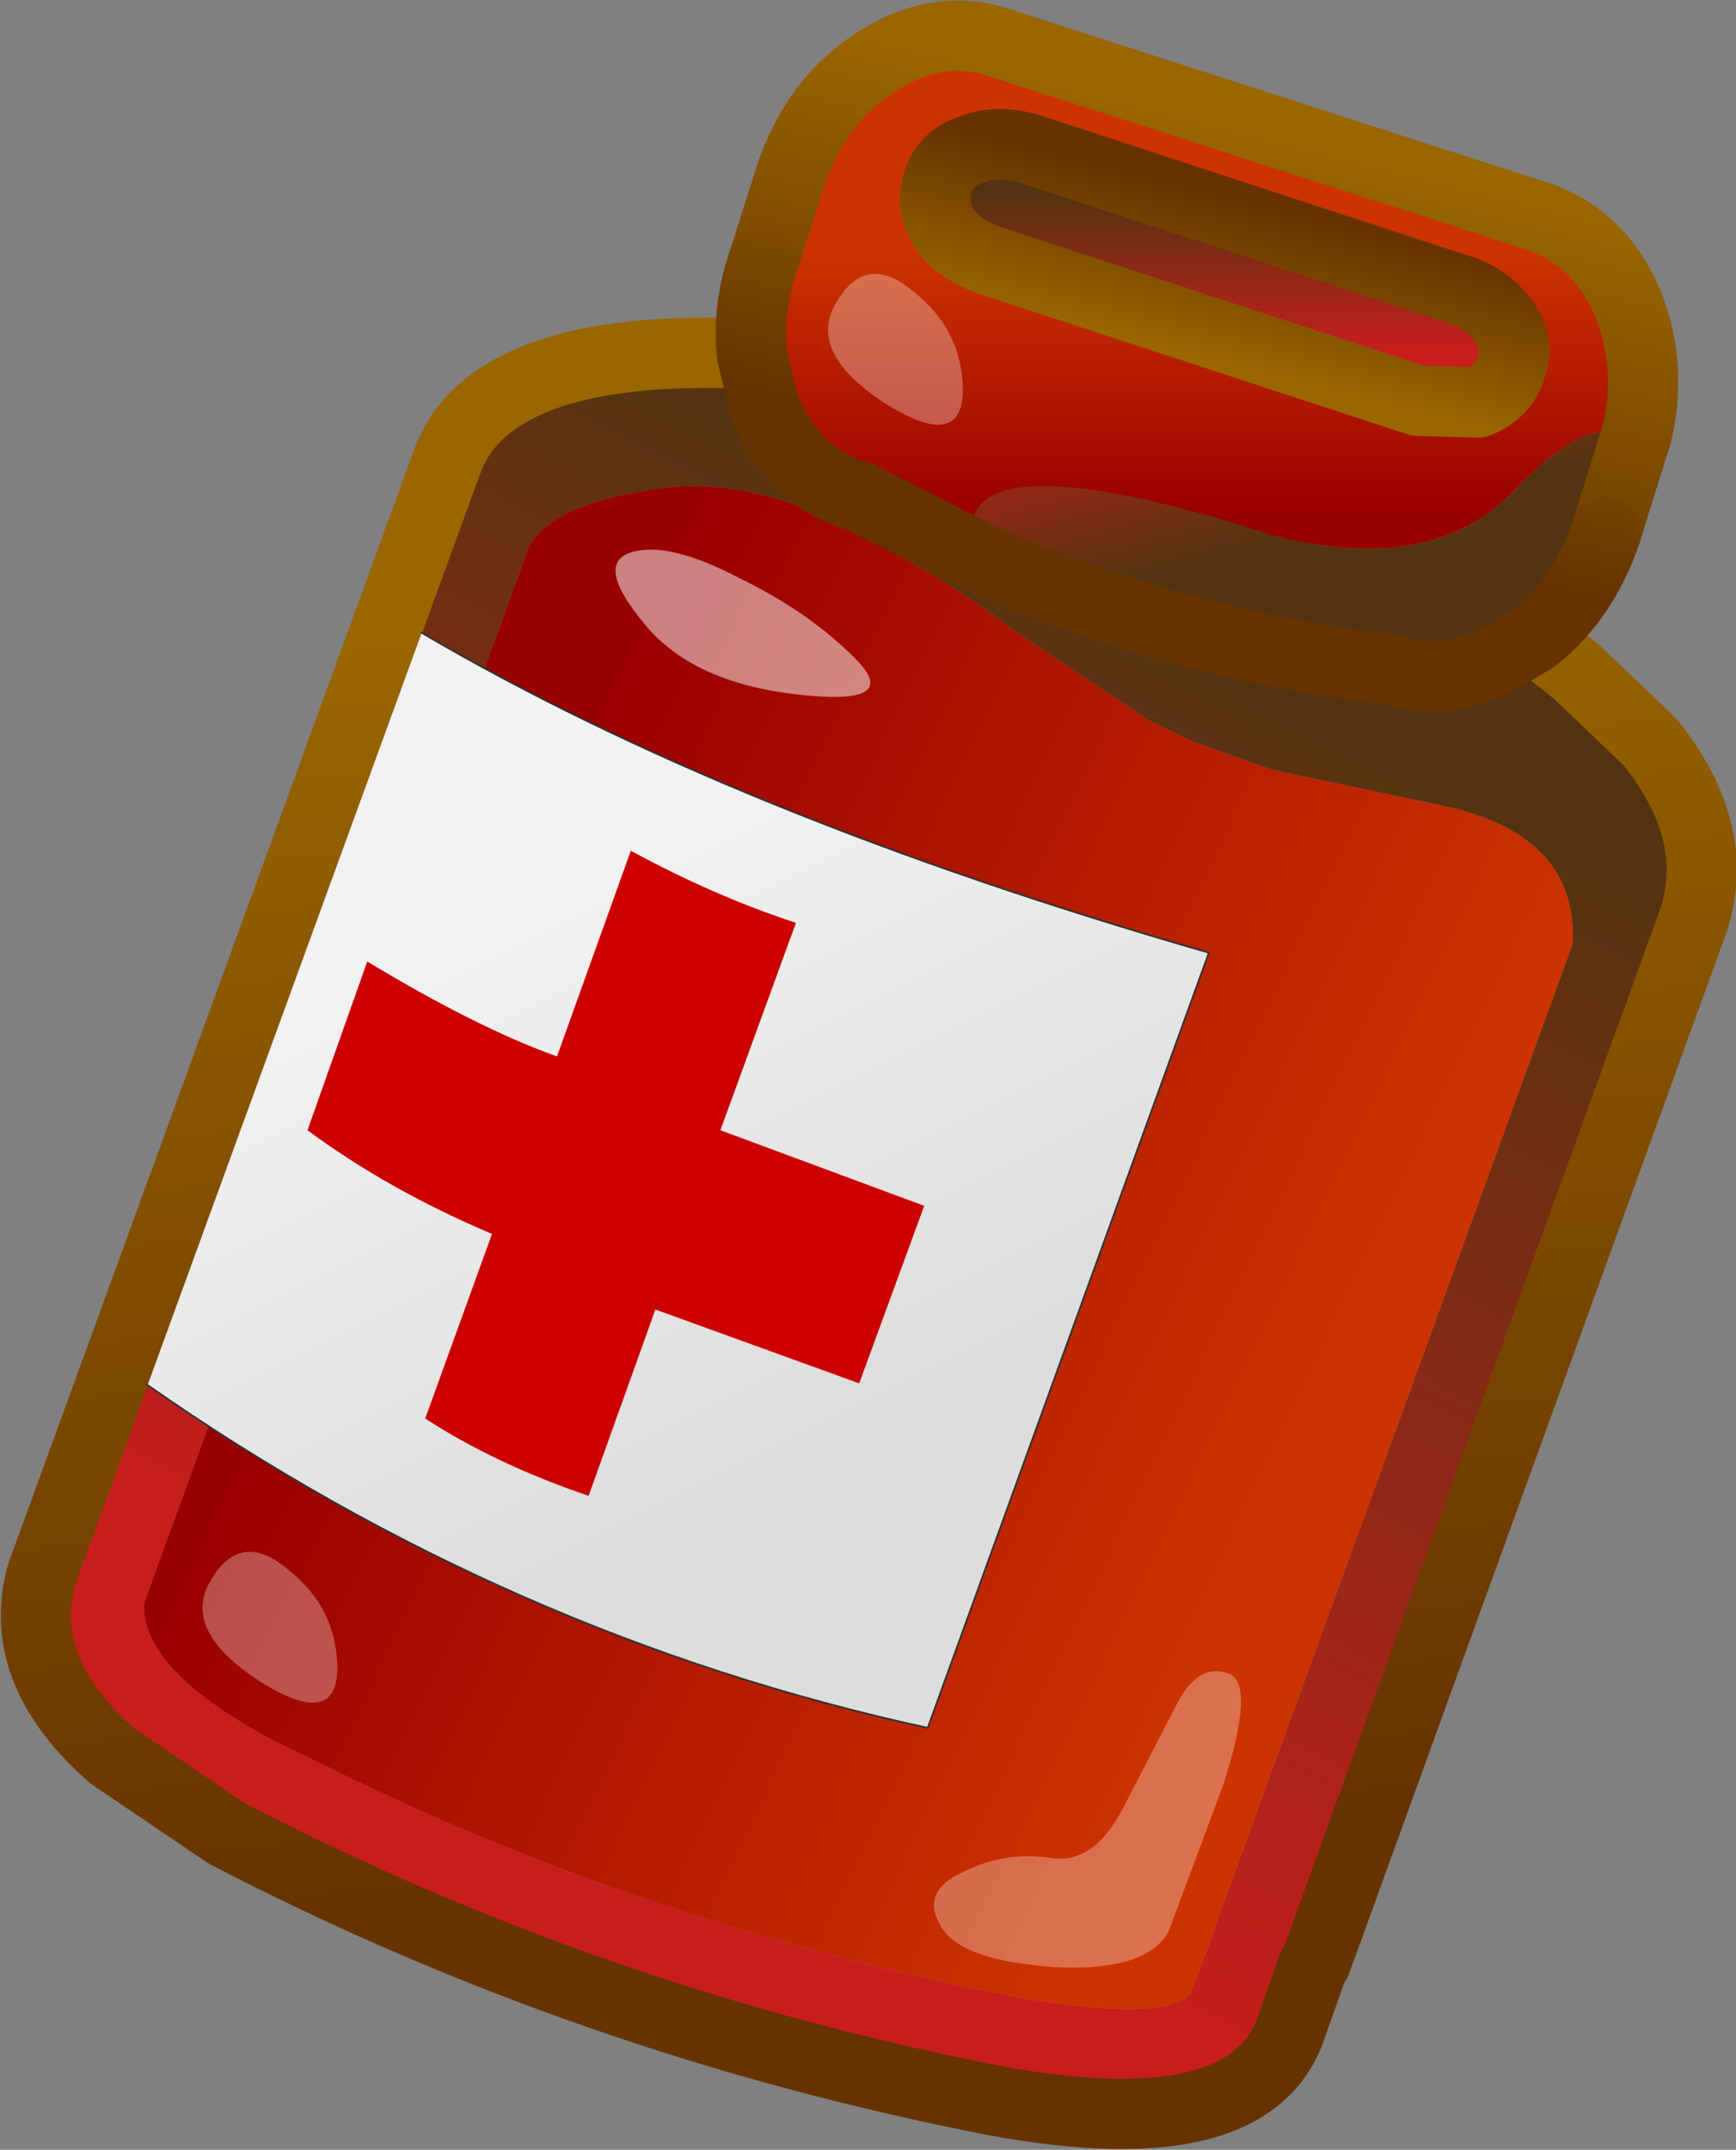
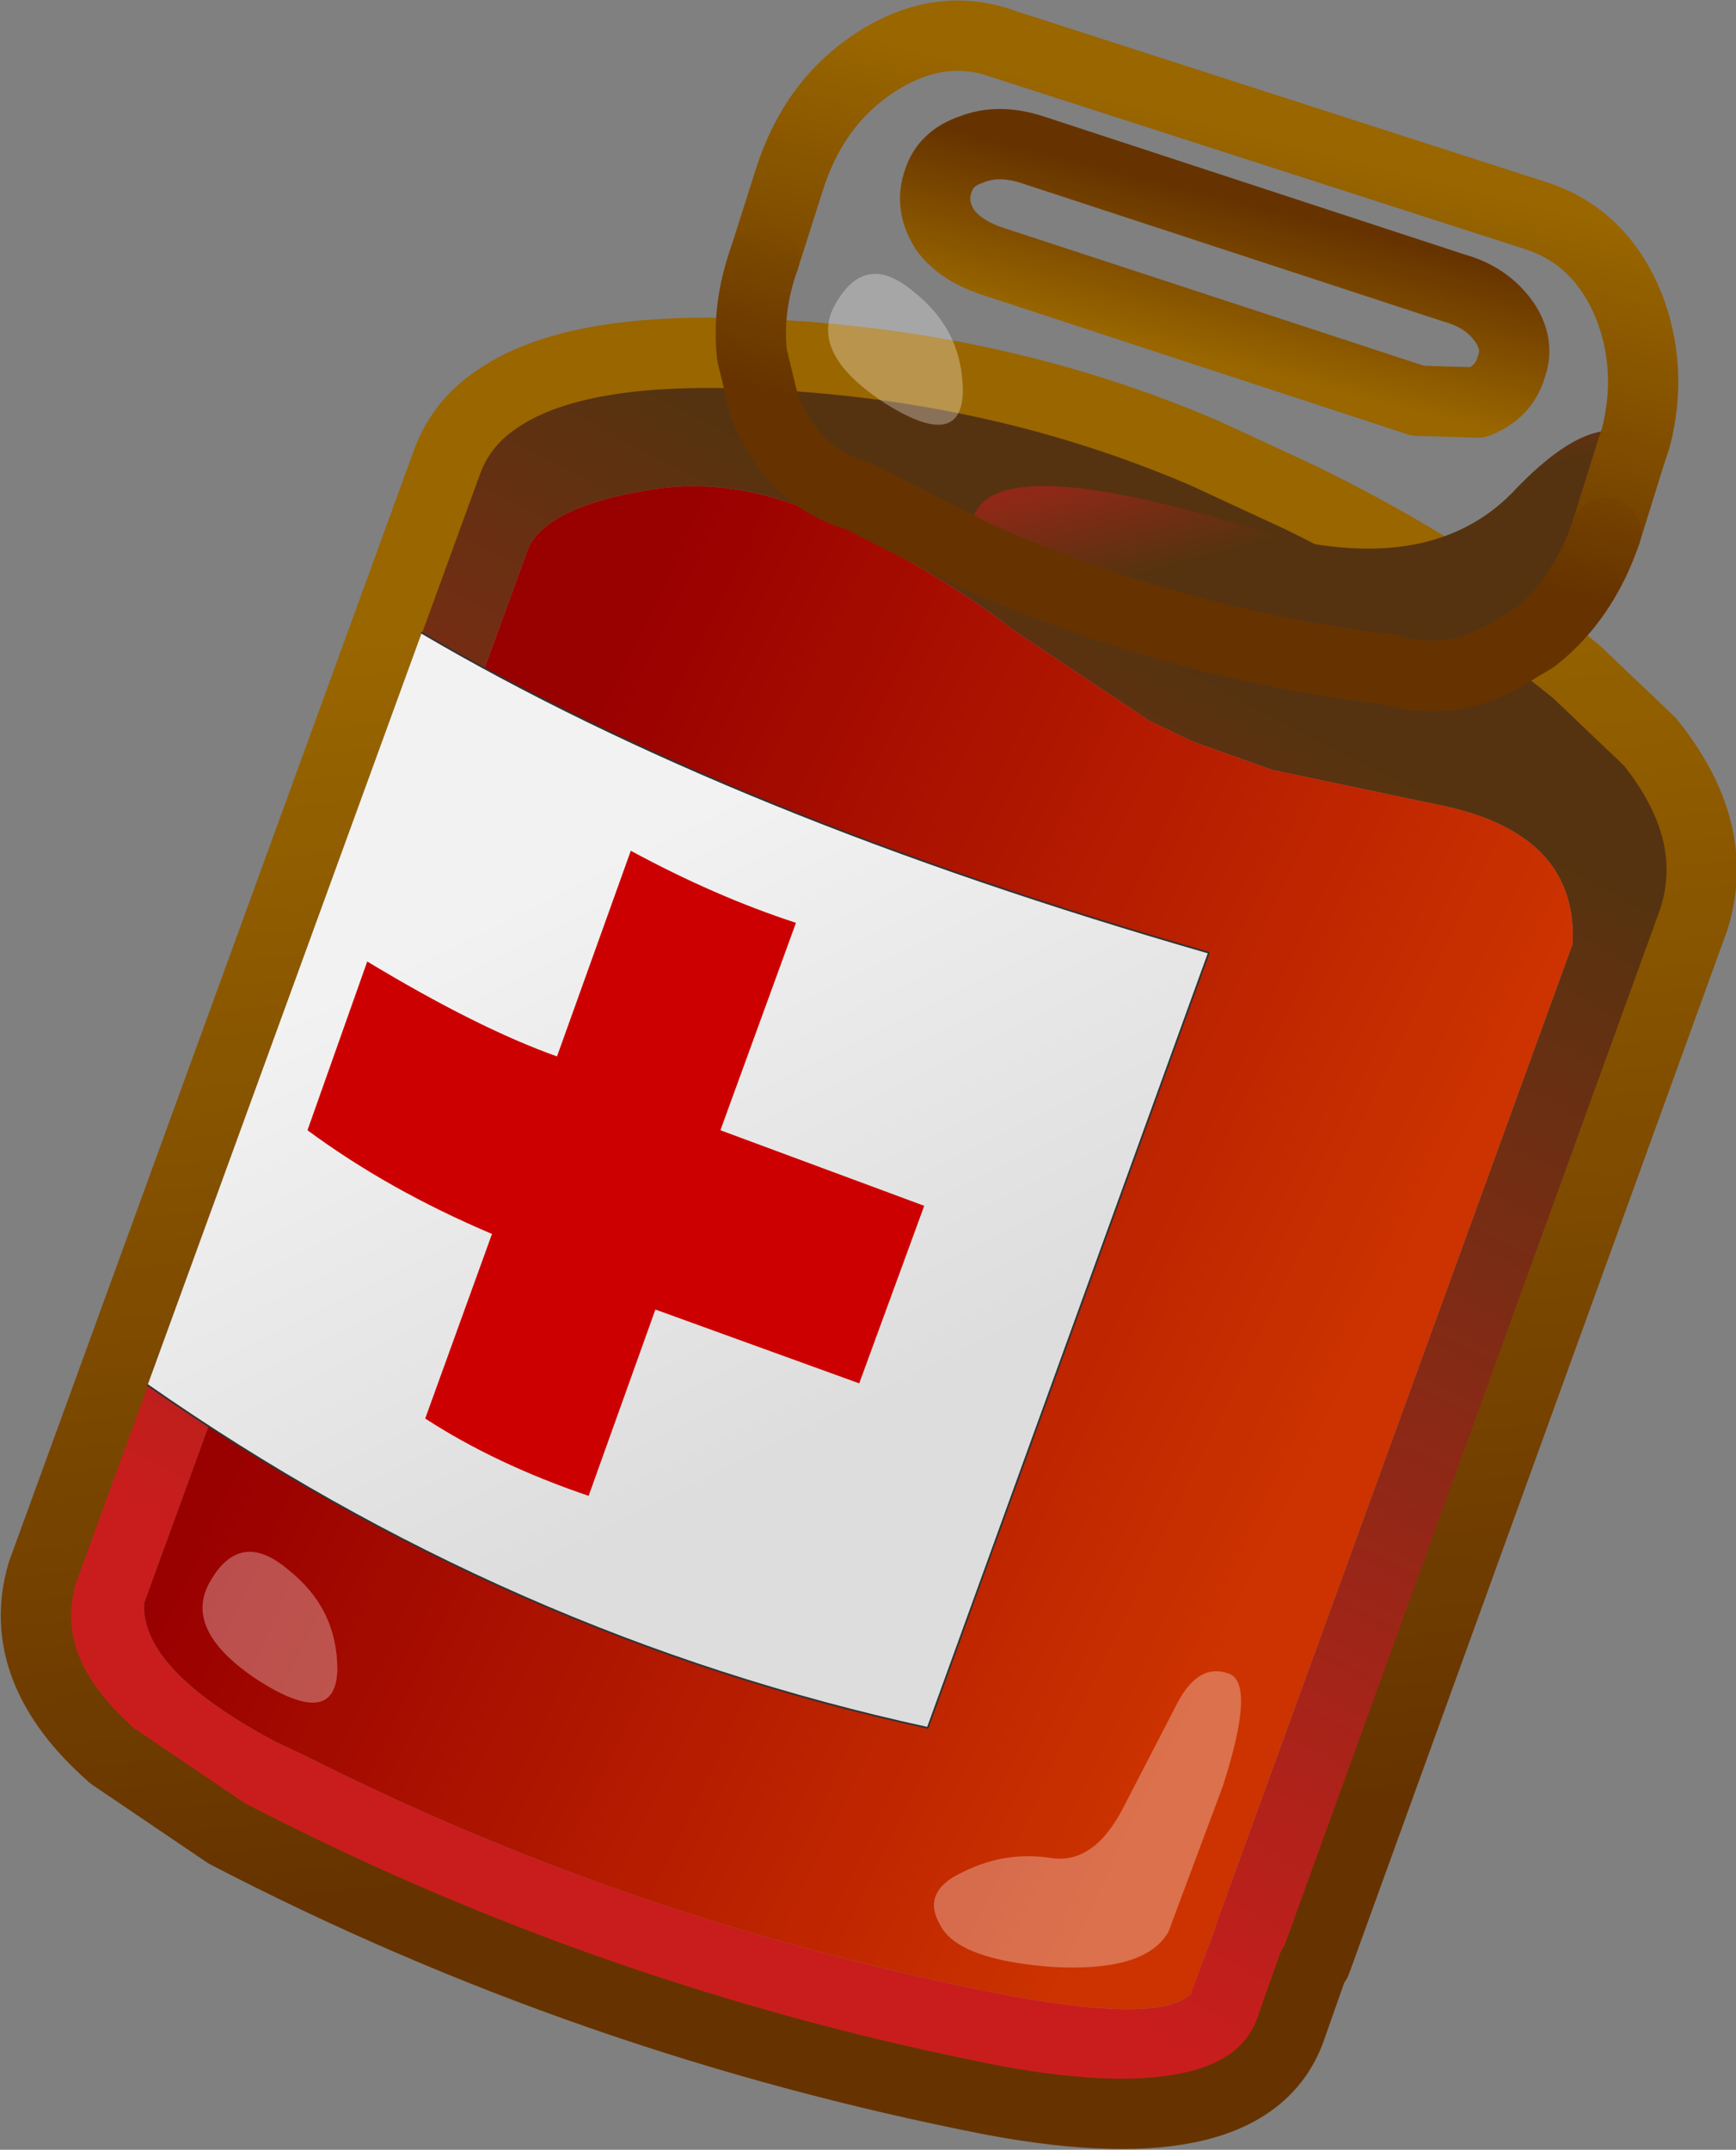
<svg xmlns="http://www.w3.org/2000/svg" height="61.15px" width="49.4px">
  <rect width="100%" height="100%" fill="#808080" stroke="none" />
  <g transform="matrix(1.0, 0.0, 0.0, 1.0, 1.05, 1.0)">
    <path d="M47.15 25.15 L36.4 54.8 36.3 54.95 35.7 56.65 Q34.55 60.1 27.25 58.75 15.7 56.5 5.4 51.15 L2.15 48.95 Q-0.65 46.5 0.15 43.75 L11.65 12.2 Q12.05 11.05 13.1 10.35 15.2 8.9 19.95 9.05 27.1 9.25 33.25 11.9 L35.95 13.15 Q40.35 15.3 43.8 18.1 L45.9 20.1 Q47.95 22.65 47.15 25.15 M27.75 16.9 Q26.05 15.55 23.05 14.0 20.05 12.45 17.35 12.95 14.6 13.4 14.0 14.55 L3.05 44.6 Q2.95 46.5 6.8 48.55 L7.65 48.95 Q17.15 53.75 27.85 55.8 32.05 56.55 32.85 55.7 L32.85 55.65 33.55 53.8 33.55 53.75 43.7 25.85 Q43.85 22.8 40.15 21.95 L35.15 20.9 32.9 20.1 31.65 19.5 27.75 16.9" fill="url(#gradient0)" fill-rule="evenodd" stroke="none" />
    <path d="M27.75 16.9 L31.65 19.5 32.9 20.1 35.15 20.9 40.15 21.95 Q43.85 22.8 43.7 25.85 L33.55 53.75 33.55 53.8 32.85 55.65 32.85 55.7 Q32.05 56.55 27.85 55.8 17.15 53.75 7.65 48.95 L6.8 48.55 Q2.95 46.5 3.05 44.6 L14.0 14.55 Q14.6 13.4 17.35 12.95 20.05 12.45 23.05 14.0 26.05 15.55 27.75 16.9" fill="url(#gradient1)" fill-rule="evenodd" stroke="none" />
    <path d="M47.15 25.15 L36.4 54.8 36.3 54.95 35.7 56.65 Q34.55 60.1 27.25 58.75 15.7 56.5 5.4 51.15 L2.15 48.95 Q-0.65 46.5 0.15 43.75 L11.65 12.2 Q12.05 11.05 13.1 10.35 15.2 8.9 19.95 9.05 27.1 9.25 33.25 11.9 L35.95 13.15 Q40.35 15.3 43.8 18.1 L45.9 20.1 Q47.95 22.65 47.15 25.15 Z" fill="none" stroke="url(#gradient2)" stroke-linecap="round" stroke-linejoin="round" stroke-width="2.0" />
-     <path d="M45.5 11.45 Q44.2 10.65 41.95 13.05 39.65 15.35 35.25 14.25 25.6 11.15 26.7 14.8 L23.35 13.1 23.15 13.05 Q21.45 12.45 20.7 10.55 L20.35 9.1 Q20.2 7.75 20.7 6.35 L21.4 4.15 Q22.1 1.9 23.9 0.75 25.7 -0.4 27.5 0.25 L42.7 5.15 Q44.5 5.75 45.3 7.7 46.0 9.5 45.5 11.45 M41.95 9.45 Q42.2 8.8 41.75 8.15 41.25 7.45 40.35 7.2 L28.3 3.25 Q27.35 2.95 26.6 3.25 25.85 3.5 25.65 4.15 25.4 4.85 25.85 5.55 26.3 6.15 27.25 6.45 L39.3 10.4 41.0 10.45 Q41.75 10.15 41.95 9.45" fill="url(#gradient3)" fill-rule="evenodd" stroke="none" />
    <path d="M45.5 11.45 L45.35 11.9 44.65 14.15 Q44.0 16.05 42.6 17.15 L42.1 17.45 Q40.4 18.55 38.7 18.1 L38.5 18.05 Q32.3 17.3 26.7 14.8 25.6 11.15 35.25 14.25 39.65 15.35 41.95 13.05 44.2 10.65 45.5 11.45" fill="url(#gradient4)" fill-rule="evenodd" stroke="none" />
-     <path d="M41.95 9.45 Q41.75 10.15 41.0 10.45 L39.3 10.4 27.25 6.45 Q26.3 6.15 25.85 5.55 25.4 4.85 25.65 4.15 25.85 3.5 26.6 3.25 27.35 2.95 28.3 3.25 L40.35 7.2 Q41.25 7.45 41.75 8.15 42.2 8.8 41.95 9.45" fill="url(#gradient5)" fill-rule="evenodd" stroke="none" />
    <path d="M41.95 9.45 Q42.2 8.8 41.75 8.15 41.25 7.45 40.35 7.2 L28.3 3.25 Q27.35 2.95 26.6 3.25 25.85 3.5 25.65 4.15 25.4 4.85 25.85 5.55 26.3 6.15 27.25 6.45 L39.3 10.4 41.0 10.45 Q41.75 10.15 41.95 9.45" fill="none" stroke="url(#gradient6)" stroke-linecap="round" stroke-linejoin="round" stroke-width="2.0" />
    <path d="M44.65 14.15 L45.35 11.9 45.5 11.45 Q46.0 9.5 45.3 7.7 44.5 5.75 42.7 5.15 L27.5 0.25 Q25.7 -0.4 23.9 0.75 22.1 1.9 21.4 4.15 L20.7 6.35" fill="none" stroke="url(#gradient7)" stroke-linecap="round" stroke-linejoin="round" stroke-width="2.0" />
    <path d="M26.7 14.8 Q32.3 17.3 38.5 18.05 L38.7 18.1 Q40.4 18.55 42.1 17.45 L42.6 17.15 Q44.0 16.05 44.65 14.15 M20.7 6.35 Q20.2 7.75 20.35 9.1 L20.7 10.55 Q21.45 12.45 23.15 13.05 L23.35 13.1 26.7 14.8" fill="none" stroke="url(#gradient8)" stroke-linecap="round" stroke-linejoin="round" stroke-width="2.0" />
-     <path d="M21.6 18.75 Q18.6 18.4 17.25 16.7 15.85 15.0 16.95 14.7 18.0 14.4 20.0 15.45 22.05 16.45 23.35 17.8 24.6 19.1 21.6 18.75" fill="#ffffff" fill-opacity="0.502" fill-rule="evenodd" stroke="none" />
    <path d="M24.95 7.3 Q26.35 8.4 26.35 10.15 26.3 11.85 24.1 10.45 21.9 9.0 22.75 7.6 23.6 6.15 24.95 7.3 M6.3 46.8 Q4.1 45.35 4.95 43.95 5.8 42.5 7.15 43.65 8.55 44.75 8.55 46.5 8.5 48.2 6.3 46.8 M33.9 46.6 Q34.7 46.85 33.75 49.8 L32.2 53.95 Q31.55 55.1 28.9 54.95 26.2 54.75 25.7 53.75 25.15 52.8 26.35 52.25 27.55 51.65 28.85 51.85 30.1 52.05 30.95 50.35 L32.45 47.45 Q33.05 46.3 33.9 46.6" fill="#ffffff" fill-opacity="0.302" fill-rule="evenodd" stroke="none" />
    <path d="M10.95 17.0 Q19.8 22.2 33.35 26.1 L25.35 48.15 Q13.4 45.55 3.15 38.4 L10.95 17.0" fill="url(#gradient9)" fill-rule="evenodd" stroke="none" />
    <path d="M3.15 38.4 Q13.4 45.55 25.35 48.15 L33.35 26.1 Q19.8 22.2 10.95 17.0" fill="none" stroke="#333333" stroke-linecap="round" stroke-linejoin="round" stroke-width="0.05" />
    <path d="M9.4 26.35 Q12.55 28.25 14.8 29.05 L16.9 23.2 Q19.3 24.5 21.6 25.25 L19.45 31.15 25.25 33.3 23.4 38.35 17.6 36.25 15.7 41.55 Q13.05 40.65 11.05 39.35 L12.95 34.1 Q10.0 32.85 7.7 31.15 L9.4 26.35" fill="#cc0000" fill-rule="evenodd" stroke="none" />
  </g>
  <defs>
    <linearGradient gradientTransform="matrix(-0.011, 0.021, -0.025, -0.013, 23.7, 33.1)" gradientUnits="userSpaceOnUse" id="gradient0" spreadMethod="pad" x1="-819.2" x2="819.2">
      <stop offset="0.047" stop-color="#563310" />
      <stop offset="0.949" stop-color="#c91d1d" />
    </linearGradient>
    <linearGradient gradientTransform="matrix(0.017, 0.008, -0.012, 0.025, 24.5, 33.4)" gradientUnits="userSpaceOnUse" id="gradient1" spreadMethod="pad" x1="-819.2" x2="819.2">
      <stop offset="0.047" stop-color="#990000" />
      <stop offset="0.949" stop-color="#cc3300" />
    </linearGradient>
    <linearGradient gradientTransform="matrix(-0.003, -0.024, 0.03, -0.003, 24.0, 33.55)" gradientUnits="userSpaceOnUse" id="gradient2" spreadMethod="pad" x1="-819.2" x2="819.2">
      <stop offset="0.047" stop-color="#663300" />
      <stop offset="0.949" stop-color="#996600" />
    </linearGradient>
    <linearGradient gradientTransform="matrix(0.0, -0.005, 0.015, 0.0, 39.15, 9.9)" gradientUnits="userSpaceOnUse" id="gradient3" spreadMethod="pad" x1="-819.2" x2="819.2">
      <stop offset="0.047" stop-color="#990000" />
      <stop offset="0.949" stop-color="#cc3300" />
    </linearGradient>
    <linearGradient gradientTransform="matrix(-0.001, -0.004, 0.015, -0.004, 35.5, 11.05)" gradientUnits="userSpaceOnUse" id="gradient4" spreadMethod="pad" x1="-819.2" x2="819.2">
      <stop offset="0.047" stop-color="#563310" />
      <stop offset="0.949" stop-color="#c91d1d" />
    </linearGradient>
    <linearGradient gradientTransform="matrix(0.0, 0.003, -0.01, 0.0, 34.45, 6.85)" gradientUnits="userSpaceOnUse" id="gradient5" spreadMethod="pad" x1="-819.2" x2="819.2">
      <stop offset="0.047" stop-color="#563310" />
      <stop offset="0.949" stop-color="#c91d1d" />
    </linearGradient>
    <linearGradient gradientTransform="matrix(-8.0E-4, 0.003, -0.012, -0.003, 30.8, 6.25)" gradientUnits="userSpaceOnUse" id="gradient6" spreadMethod="pad" x1="-819.2" x2="819.2">
      <stop offset="0.047" stop-color="#663300" />
      <stop offset="0.949" stop-color="#996600" />
    </linearGradient>
    <linearGradient gradientTransform="matrix(0.002, -0.008, 0.02, 0.005, 36.15, 9.4)" gradientUnits="userSpaceOnUse" id="gradient7" spreadMethod="pad" x1="-819.2" x2="819.2">
      <stop offset="0.047" stop-color="#663300" />
      <stop offset="0.949" stop-color="#996600" />
    </linearGradient>
    <linearGradient gradientTransform="matrix(0.002, -0.006, 0.02, 0.005, 32.7, 8.25)" gradientUnits="userSpaceOnUse" id="gradient8" spreadMethod="pad" x1="-819.2" x2="819.2">
      <stop offset="0.047" stop-color="#663300" />
      <stop offset="0.949" stop-color="#996600" />
    </linearGradient>
    <linearGradient gradientTransform="matrix(0.005, 0.011, -0.014, 0.007, 16.9, 32.75)" gradientUnits="userSpaceOnUse" id="gradient9" spreadMethod="pad" x1="-819.2" x2="819.2">
      <stop offset="0.055" stop-color="#f2f2f2" />
      <stop offset="0.945" stop-color="#dddddd" />
    </linearGradient>
  </defs>
</svg>